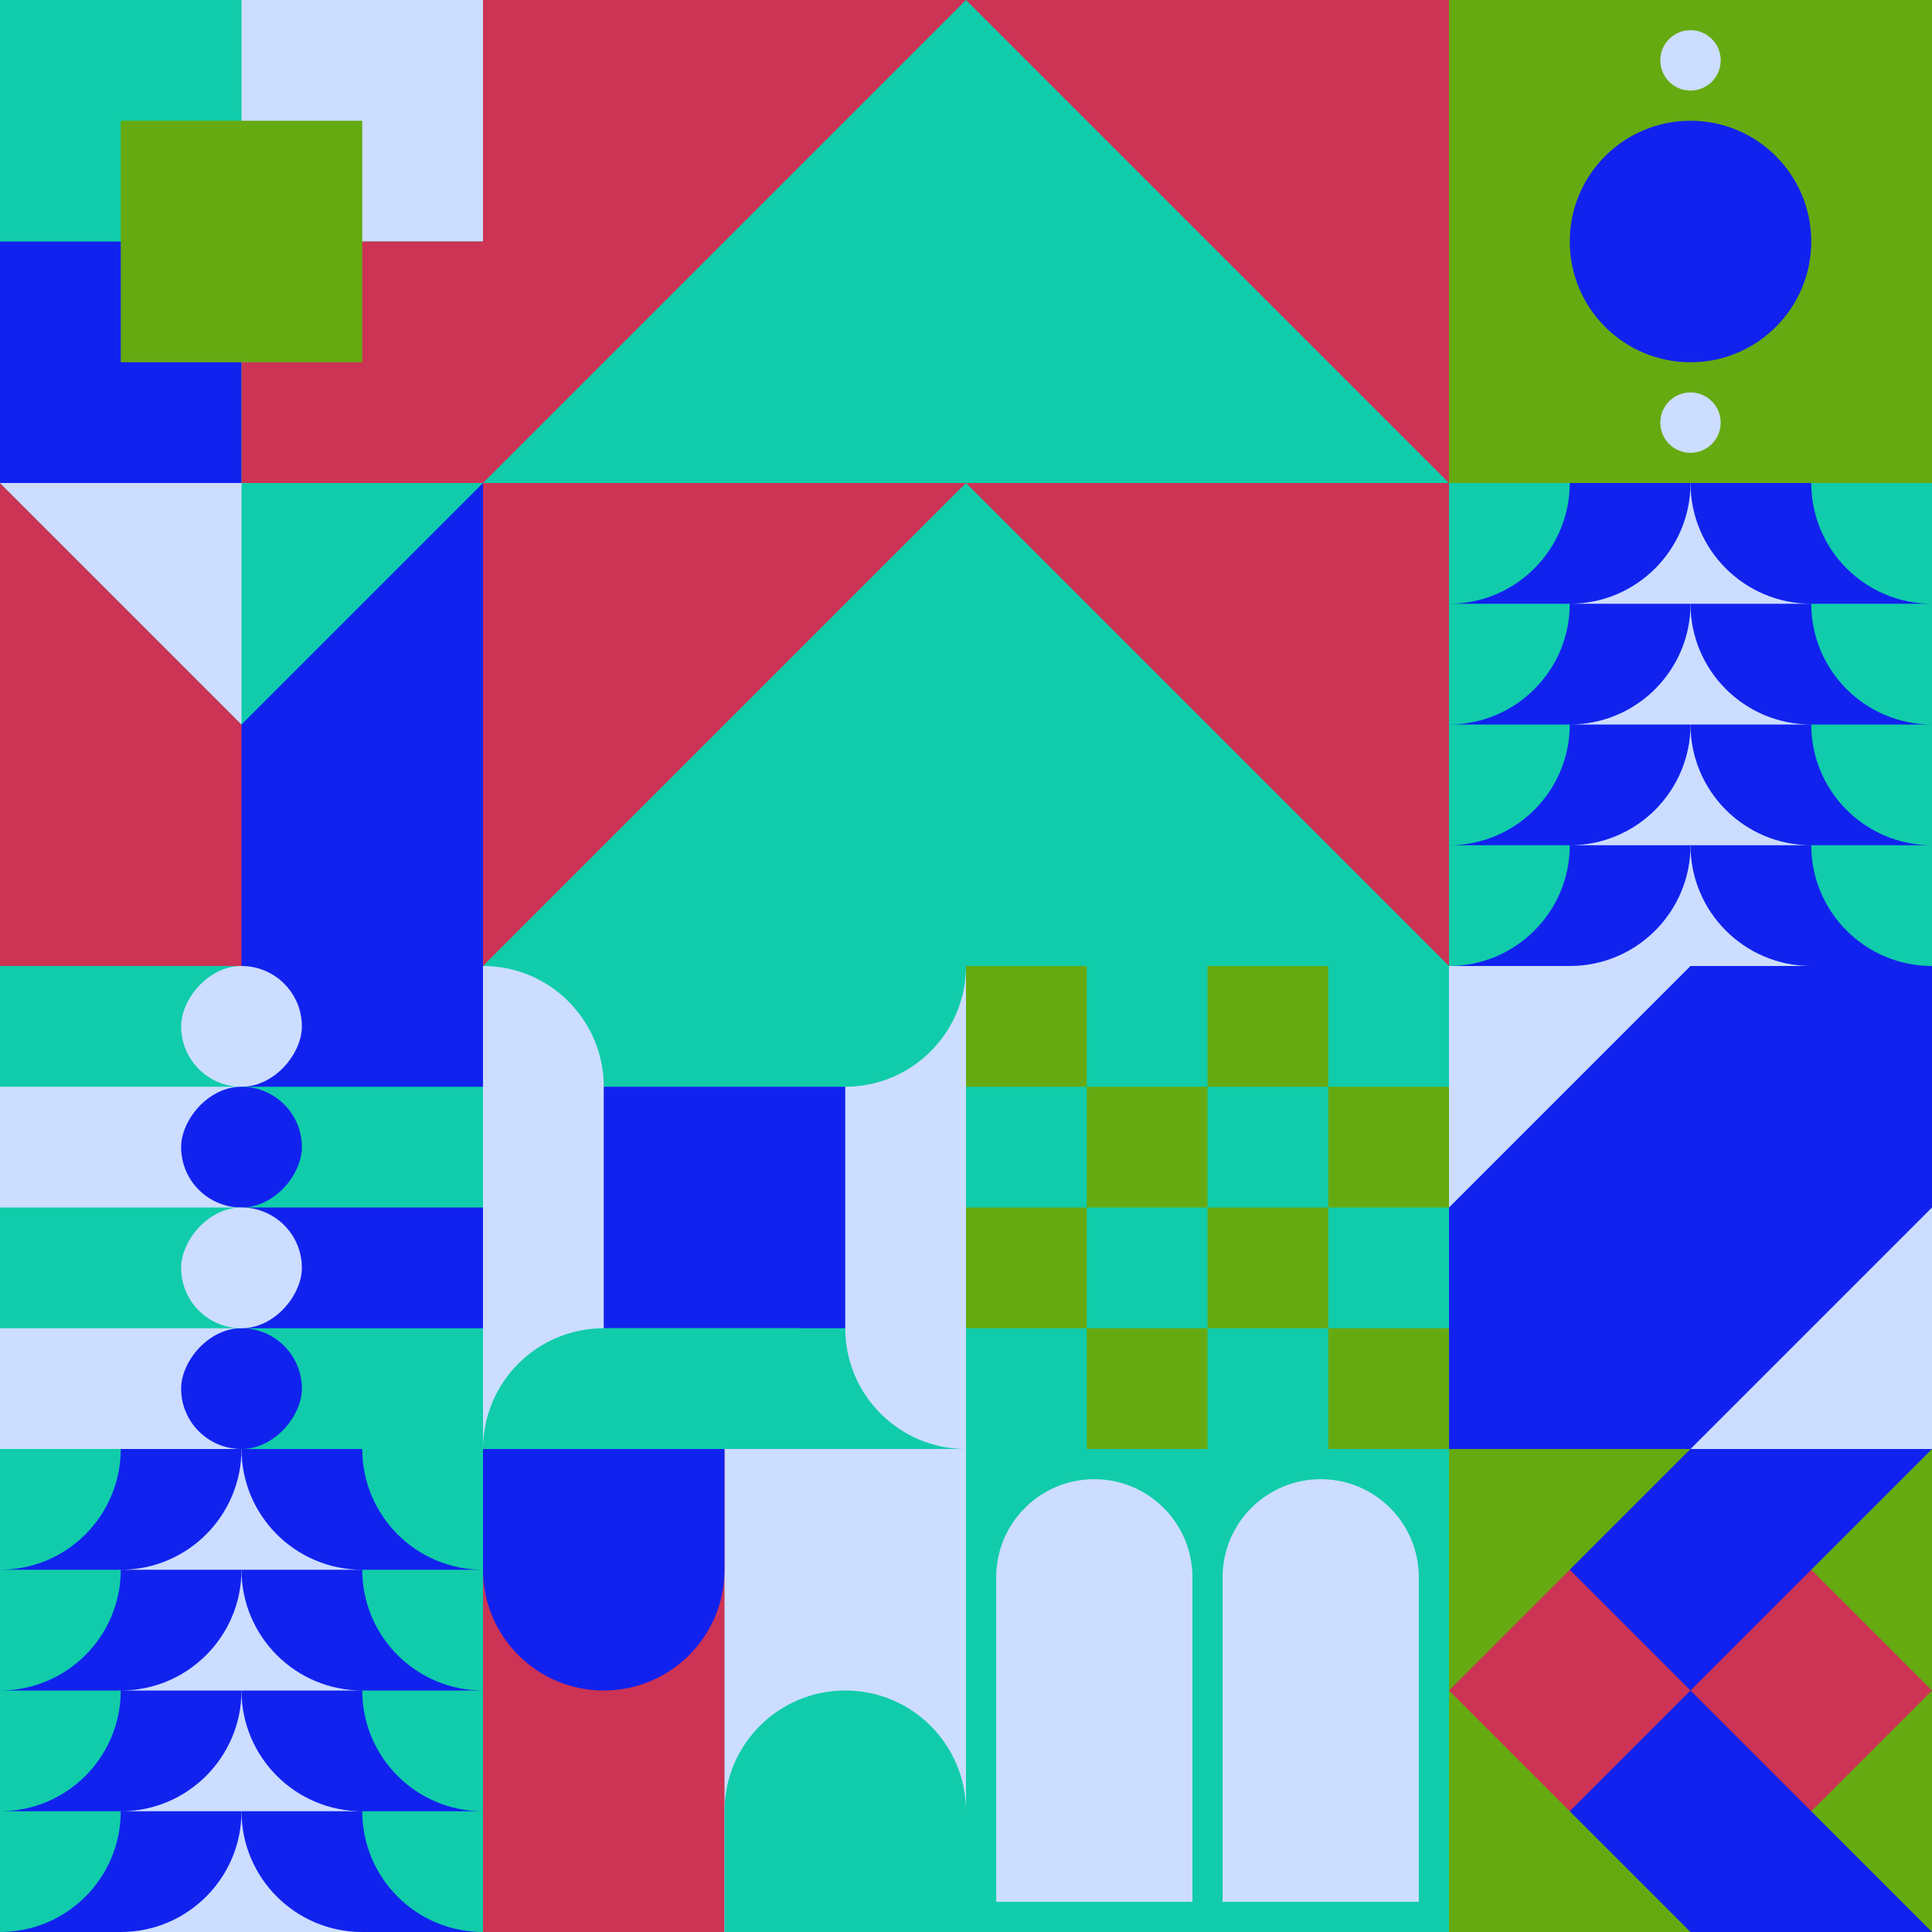
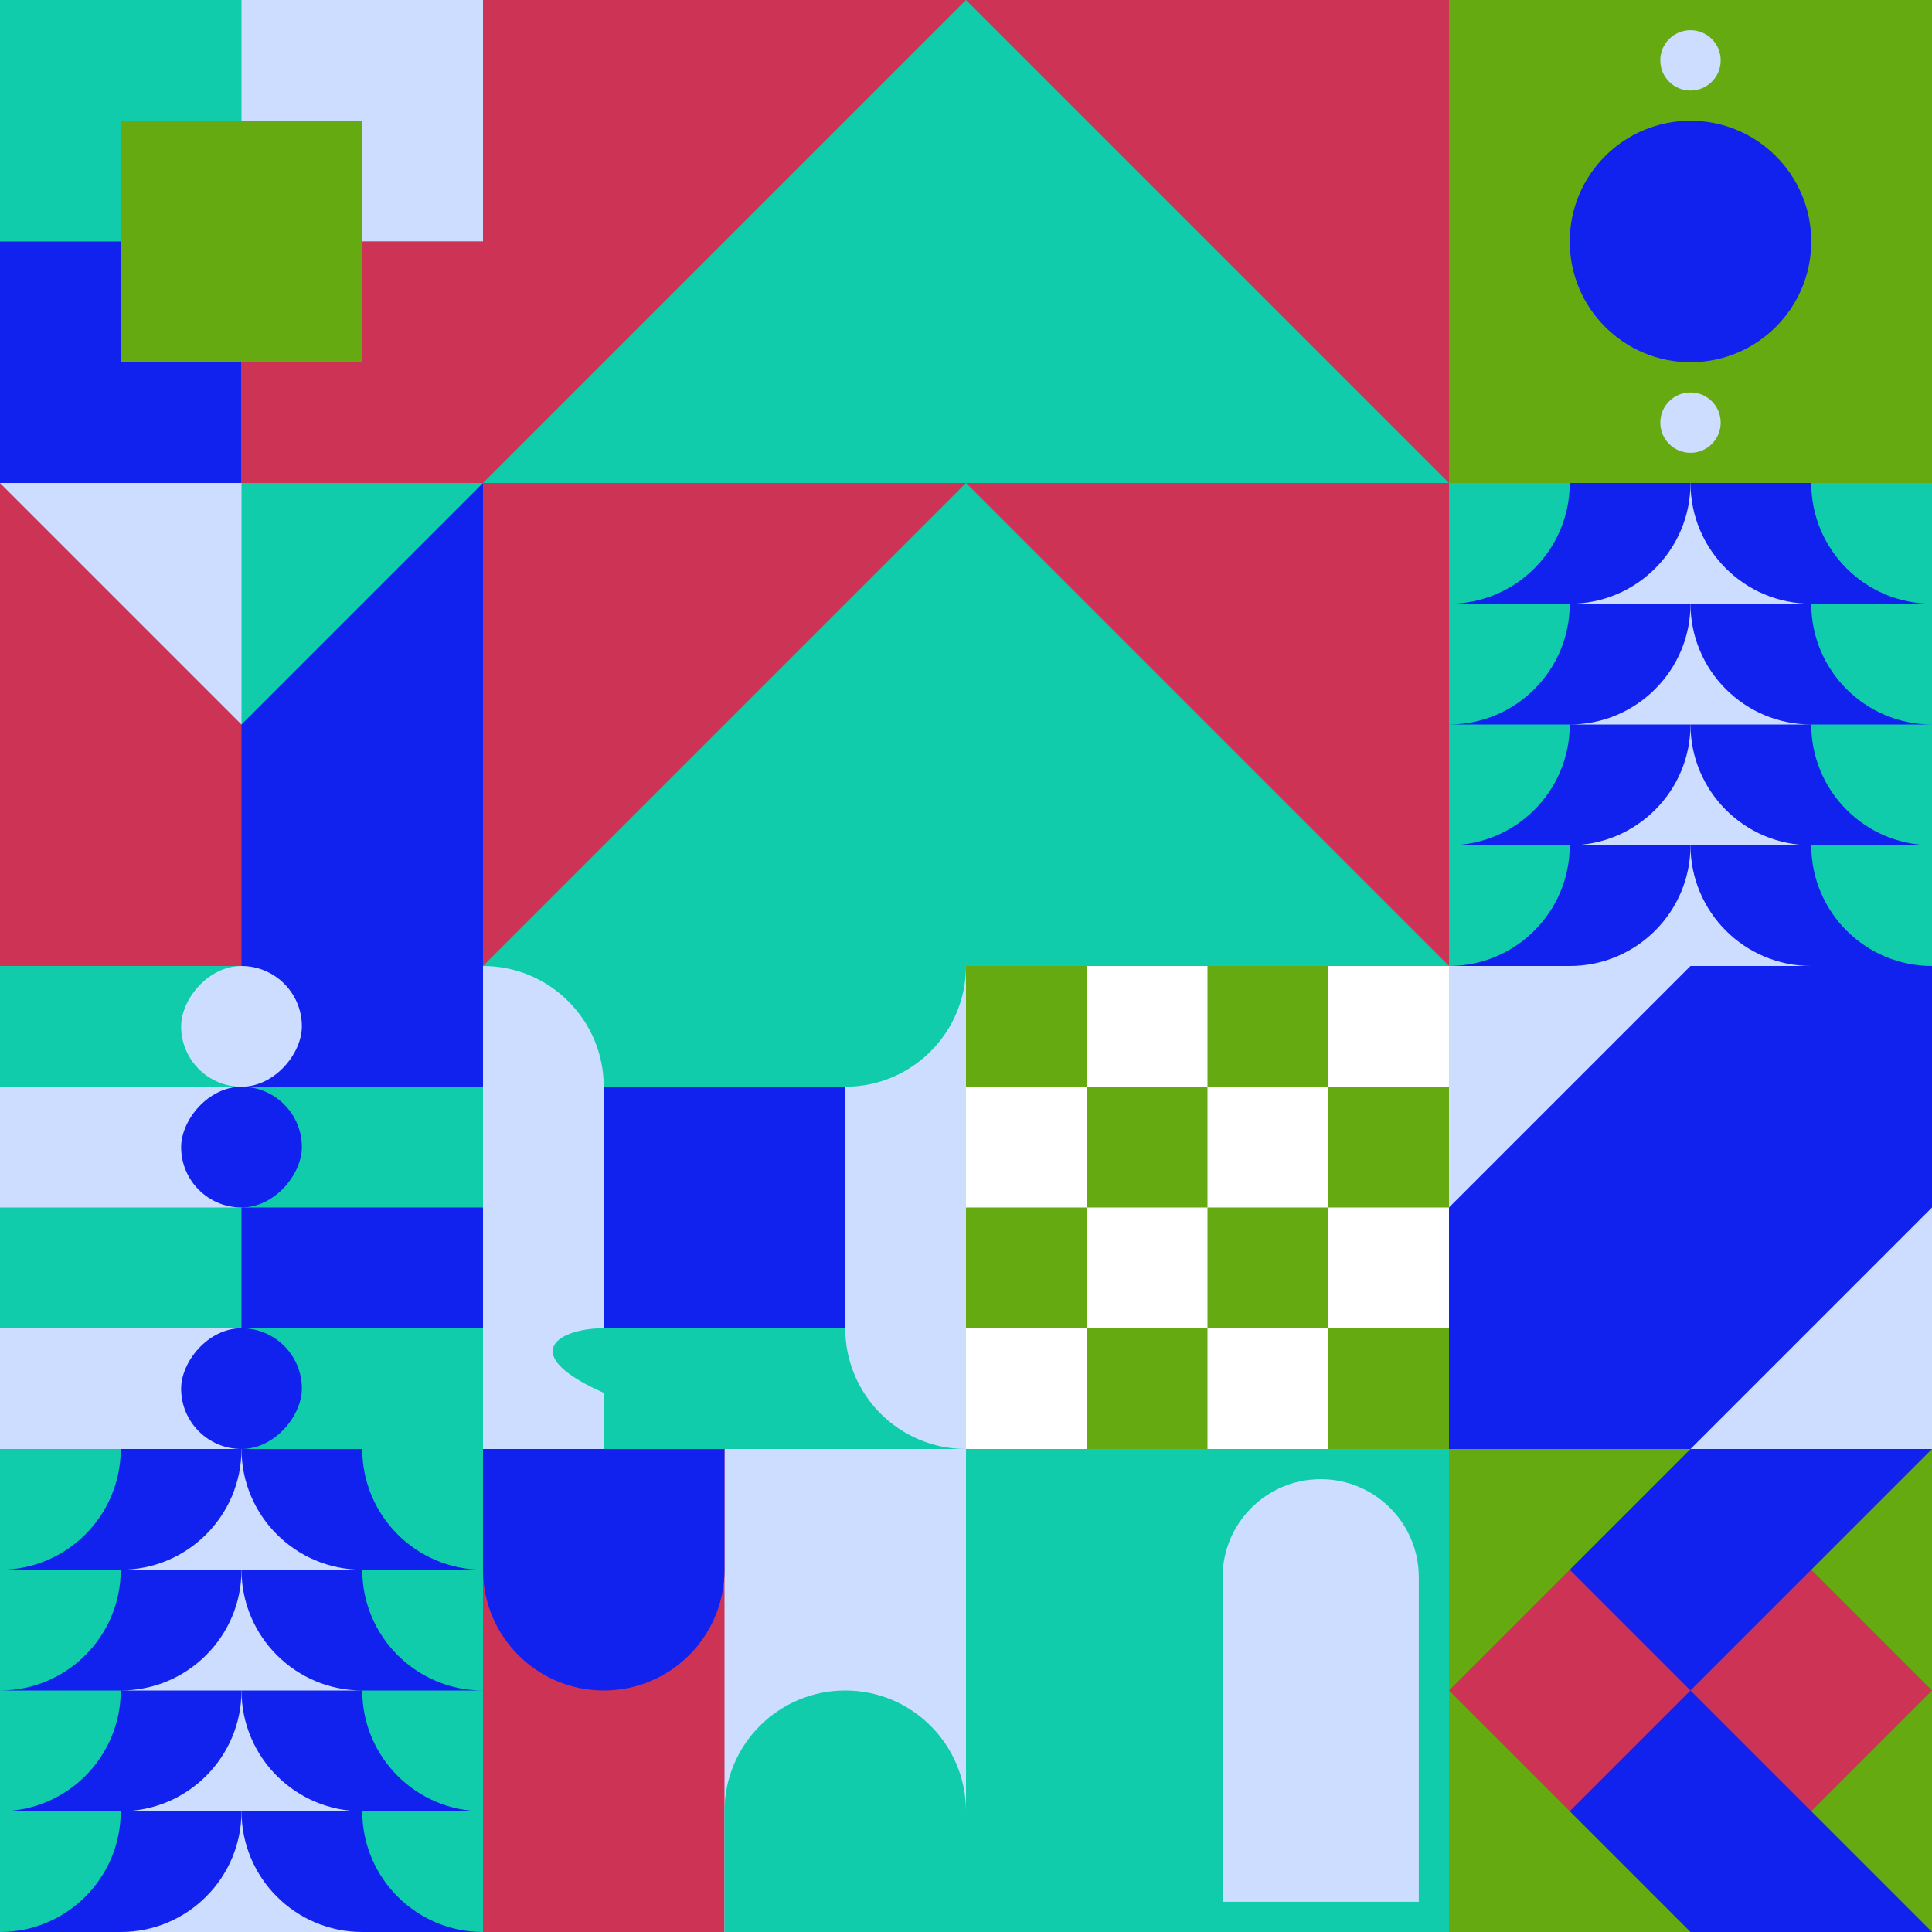
<svg xmlns="http://www.w3.org/2000/svg" id="geo" width="1280" height="1280" viewBox="0 0 1280 1280" fill="none" style="width:640px;height:640px">
  <g class="svg-image">
    <g class="block-0" transform="translate(0,0), scale(1), rotate(0, 160, 160)" height="320" width="320" clip-path="url(#trim)">
      <rect width="320" height="320" fill="#1122ee" />
      <rect y="320" width="320" height="320" transform="rotate(-90 0 320)" fill="#11ccaa" />
      <rect x="160" y="160" width="160" height="160" transform="rotate(-90 160 160)" fill="#ccddff" />
      <rect width="160" height="160" transform="matrix(0 -1 -1 0 160 320)" fill="#1122ee" />
      <rect width="160" height="160" transform="matrix(0 -1 -1 0 320 320)" fill="#cc3355" />
      <rect width="160" height="160" transform="matrix(0 -1 -1 0 240 240)" fill="#66aa11" />
    </g>
    <g class="block-1" transform="translate(320,0), scale(2), rotate(0, 160, 160)" height="640" width="640" clip-path="url(#trim)">
      <style>@keyframes geo-4-a0_t{0%,13.636%{transform:translate(0,0);animation-timing-function:ease-in-out}50%,63.636%{transform:translate(0,-160px);animation-timing-function:ease-in-out}to{transform:translate(0,-320px)}}@keyframes geo-4-a1_t{0%,13.636%{transform:translate(0,160px);animation-timing-function:ease-in-out}50%,63.636%{transform:translate(0,0);animation-timing-function:ease-in-out}to{transform:translate(0,-160px)}}@keyframes geo-4-a2_t{0%,13.636%{transform:translate(0,320px);animation-timing-function:ease-in-out}50%,63.636%{transform:translate(0,160px);animation-timing-function:ease-in-out}to{transform:translate(0,0)}}@keyframes geo-4-a3_t{0%,13.636%{transform:translate(0,0);animation-timing-function:ease-in-out}50%,63.636%{transform:translate(0,-160px);animation-timing-function:ease-in-out}to{transform:translate(0,-320px)}}</style>
      <rect width="320" height="320" fill="#cc3355" />
      <path d="M320 320H0l160-160 160 160Z" fill="#11ccaa" style="animation:2.2s ease-in-out infinite both geo-4-a0_t" />
      <path d="M320 320H0l160-160 160 160Z" fill="#11ccaa" transform="translate(0 160)" style="animation:2.2s ease-in-out infinite both geo-4-a1_t" />
      <path d="M320 320H0l160-160 160 160Z" fill="#11ccaa" transform="translate(0 320)" style="animation:2.2s ease-in-out infinite both geo-4-a2_t" />
      <path d="M320 160H0L160 0l160 160Z" fill="#11ccaa" style="animation:2.2s ease-in-out infinite both geo-4-a3_t" />
    </g>
    <g class="block-2" transform="translate(960,0), scale(1), rotate(270, 160, 160)" height="320" width="320" clip-path="url(#trim)">
      <style>@keyframes geo-37a0_t{0%,13.636%{transform:translate(160px,160px) rotate(0deg) translate(-140px,-20px)}50%,63.636%{transform:translate(160px,160px) rotate(90deg) translate(-140px,-20px)}to{transform:translate(160px,160px) rotate(180deg) translate(-140px,-20px)}}</style>
      <rect width="320" height="320" fill="#66aa11" />
      <circle cx="160" cy="160" fill="#1122ee" r="80" />
      <g transform="translate(20 140)" style="animation:2.2s ease-in-out infinite both geo-37a0_t" fill="#ccddff">
        <circle cx="260" cy="20" r="20" />
        <circle cx="20" cy="20" r="20" />
      </g>
    </g>
    <g class="block-3" transform="translate(0,320), scale(1), rotate(180, 160, 160)" height="320" width="320" clip-path="url(#trim)">
      <rect width="320" height="320" fill="#1122ee" />
      <rect x="160" width="160" height="320" fill="#cc3355" />
      <path d="M160 160L320 320H0L160 160Z" fill="#11ccaa" />
      <path fill-rule="evenodd" clip-rule="evenodd" d="M160 320H320L160 160V320Z" fill="#ccddff" />
    </g>
    <g class="block-4" transform="translate(960,320), scale(1), rotate(0, 160, 160)" height="320" width="320" clip-path="url(#trim)">
      <rect width="320" height="320" fill="#ccddff" />
      <path d="M0 240h160c0 44.183-35.817 80-80 80H0v-80ZM0 160h160c0 44.183-35.817 80-80 80H0v-80ZM0 80h160c0 44.183-35.817 80-80 80H0V80ZM0 0h160c0 44.183-35.817 80-80 80H0V0Z" fill="#1122ee" />
      <path d="M-80 240H80c0 44.183-35.817 80-80 80h-80v-80ZM-80 160H80c0 44.183-35.817 80-80 80h-80v-80ZM-80 80H80c0 44.183-35.817 80-80 80h-80V80ZM-80 0H80c0 44.183-35.817 80-80 80h-80V0Z" fill="#11ccaa" />
      <path d="M320 240H160c0 44.183 35.817 80 80 80h80v-80ZM320 160H160c0 44.183 35.817 80 80 80h80v-80ZM320 80H160c0 44.183 35.817 80 80 80h80V80ZM320 0H160c0 44.183 35.817 80 80 80h80V0Z" fill="#1122ee" />
      <path d="M400 240H240c0 44.183 35.817 80 80 80h80v-80ZM400 160H240c0 44.183 35.817 80 80 80h80v-80ZM400 80H240c0 44.183 35.817 80 80 80h80V80ZM400 0H240c0 44.183 35.817 80 80 80h80V0Z" fill="#11ccaa" />
    </g>
    <g class="block-5" transform="translate(0,640), scale(1), rotate(90, 160, 160)" height="320" width="320" clip-path="url(#trim)">
      <rect width="320" height="320" fill="#11ccaa" />
      <rect width="80" height="160" fill="#1122ee" />
      <rect x="160" width="80" height="160" fill="#1122ee" />
      <rect x="80" y="160" width="80" height="160" fill="#ccddff" />
      <rect x="240" y="160" width="80" height="160" fill="#ccddff" />
      <rect width="80" height="80" rx="40" transform="matrix(0 -1 -1 0 80 200)" fill="#ccddff" />
      <rect width="80" height="80" rx="40" transform="matrix(0 -1 -1 0 160 200)" fill="#1122ee" />
      <rect width="80" height="80" rx="40" transform="matrix(0 -1 -1 0 320 200)" fill="#1122ee" />
-       <rect width="80" height="80" rx="40" transform="matrix(0 -1 -1 0 240 200)" fill="#ccddff" />
    </g>
    <g class="block-6" transform="translate(320,640), scale(1), rotate(0, 160, 160)" height="320" width="320" clip-path="url(#trim)">
      <rect width="320" height="320" fill="#1122ee" />
      <path d="M320 320H0V320C0 275.817 35.817 240 80 240H320V320Z" fill="#11ccaa" />
      <path d="M320 0V320V320C275.817 320 240 284.183 240 240V0H320Z" fill="#ccddff" />
      <path d="M0 0L320 0V0C320 44.183 284.183 80 240 80L0 80V0Z" fill="#11ccaa" />
      <path d="M0 320V0V0C44.183 0 80 35.817 80 80V320H0Z" fill="#ccddff" />
-       <path d="M210 320H0V320C0 275.817 35.817 240 80 240H210V320Z" fill="#11ccaa" />
+       <path d="M210 320V320C0 275.817 35.817 240 80 240H210V320Z" fill="#11ccaa" />
    </g>
    <g class="block-7" transform="translate(640,640), scale(1), rotate(180, 160, 160)" height="320" width="320" clip-path="url(#trim)">
-       <rect width="320" height="320" fill="white" />
-       <rect y="320" width="320" height="320" transform="rotate(-90 0 320)" fill="#11ccaa" />
      <rect y="80" width="80" height="80" transform="rotate(-90 0 80)" fill="#66aa11" />
      <rect x="160" y="80" width="80" height="80" transform="rotate(-90 160 80)" fill="#66aa11" />
      <rect x="80" y="160" width="80" height="80" transform="rotate(-90 80 160)" fill="#66aa11" />
      <rect x="240" y="160" width="80" height="80" transform="rotate(-90 240 160)" fill="#66aa11" />
      <rect y="240" width="80" height="80" transform="rotate(-90 0 240)" fill="#66aa11" />
      <rect x="160" y="240" width="80" height="80" transform="rotate(-90 160 240)" fill="#66aa11" />
      <rect x="80" y="320" width="80" height="80" transform="rotate(-90 80 320)" fill="#66aa11" />
      <rect x="240" y="320" width="80" height="80" transform="rotate(-90 240 320)" fill="#66aa11" />
    </g>
    <g class="block-8" transform="translate(960,640), scale(1), rotate(90, 160, 160)" height="320" width="320" clip-path="url(#trim)">
      <rect width="320" height="320" fill="#11ccaa" />
      <rect width="320" height="320" fill="#ccddff" />
      <path fill-rule="evenodd" clip-rule="evenodd" d="M0 0H160L320 160V320H160L0 160V0Z" fill="#1122ee" />
    </g>
    <g class="block-9" transform="translate(0,960), scale(1), rotate(0, 160, 160)" height="320" width="320" clip-path="url(#trim)">
      <rect width="320" height="320" fill="#ccddff" />
      <path d="M0 240h160c0 44.183-35.817 80-80 80H0v-80ZM0 160h160c0 44.183-35.817 80-80 80H0v-80ZM0 80h160c0 44.183-35.817 80-80 80H0V80ZM0 0h160c0 44.183-35.817 80-80 80H0V0Z" fill="#1122ee" />
      <path d="M-80 240H80c0 44.183-35.817 80-80 80h-80v-80ZM-80 160H80c0 44.183-35.817 80-80 80h-80v-80ZM-80 80H80c0 44.183-35.817 80-80 80h-80V80ZM-80 0H80c0 44.183-35.817 80-80 80h-80V0Z" fill="#11ccaa" />
      <path d="M320 240H160c0 44.183 35.817 80 80 80h80v-80ZM320 160H160c0 44.183 35.817 80 80 80h80v-80ZM320 80H160c0 44.183 35.817 80 80 80h80V80ZM320 0H160c0 44.183 35.817 80 80 80h80V0Z" fill="#1122ee" />
      <path d="M400 240H240c0 44.183 35.817 80 80 80h80v-80ZM400 160H240c0 44.183 35.817 80 80 80h80v-80ZM400 80H240c0 44.183 35.817 80 80 80h80V80ZM400 0H240c0 44.183 35.817 80 80 80h80V0Z" fill="#11ccaa" />
    </g>
    <g class="block-10" transform="translate(320,960), scale(1), rotate(0, 160, 160)" height="320" width="320" clip-path="url(#trim)">
      <style>@keyframes geo-12-a0_t{0%,13.636%{transform:translate(0,0);animation-timing-function:ease-in-out}50%,63.636%{transform:translate(0,-320px);animation-timing-function:ease-in-out}to{transform:translate(0,0)}}@keyframes geo-12-a1_t{0%,13.636%{transform:translate(-160px,-320px);animation-timing-function:ease-in-out}50%,63.636%{transform:translate(-160px,0);animation-timing-function:ease-in-out}to{transform:translate(-160px,-320px)}}</style>
      <rect width="320" height="320" fill="#1122ee" />
      <rect width="320" height="320" fill="#cc3355" transform="rotate(-90 160 160)" />
      <rect width="320" height="160" fill="#ccddff" transform="rotate(-90 240 80)" />
      <path d="M160 240v160c0 44.2 35.8 80 80 80s80-35.8 80-80V240c0-44.2-35.8-80-80-80s-80 35.8-80 80Z" fill="#11ccaa" fill-rule="evenodd" style="animation:2.2s ease-in-out infinite both geo-12-a0_t" />
      <path d="M160 240v160c0 44.2 35.8 80 80 80s80-35.8 80-80V240c0-44.2-35.8-80-80-80s-80 35.8-80 80Z" fill="#1122ee" fill-rule="evenodd" transform="translate(-160 -320)" style="animation:2.2s ease-in-out infinite both geo-12-a1_t" />
    </g>
    <g class="block-11" transform="translate(640,960), scale(1), rotate(0, 160, 160)" height="320" width="320" clip-path="url(#trim)">
      <rect width="320" height="320" fill="#11ccaa" />
-       <path d="M20 300V85C20 49.102 49.102 20 85 20V20C120.899 20 150 49.102 150 85V300H20Z" fill="#ccddff" />
      <path d="M170 300V85C170 49.102 199.101 20 235 20V20C270.899 20 300 49.102 300 85V300H170Z" fill="#ccddff" />
    </g>
    <g class="block-12" transform="translate(960,960), scale(1), rotate(0, 160, 160)" height="320" width="320" clip-path="url(#trim)">
      <rect width="320" height="320" fill="#cc3355" />
      <path d="M320 160v160H160l160-160Z" fill="#66aa11" />
      <path d="M160 160v160H0l160-160ZM160 160v160h160L160 160Z" fill="#1122ee" />
      <path d="M0 160v160h160L0 160ZM320 160V0H160l160 160Z" fill="#66aa11" />
      <path d="M160 160V0h160L160 160ZM160 160V0H0l160 160Z" fill="#1122ee" />
      <path d="M0 160V0h160L0 160Z" fill="#66aa11" />
    </g>
  </g>
  <clipPath id="trim">
    <rect width="320" height="320" fill="white" />
  </clipPath>
  <filter id="noiseFilter">
    <feTurbulence baseFrequency="0.5" result="noise" />
    <feColorMatrix type="saturate" values="0.10" />
    <feBlend in="SourceGraphic" in2="noise" mode="multiply" />
  </filter>
  <rect transform="translate(0,0)" height="1280" width="1280" filter="url(#noiseFilter)" opacity="0.4" />
</svg>